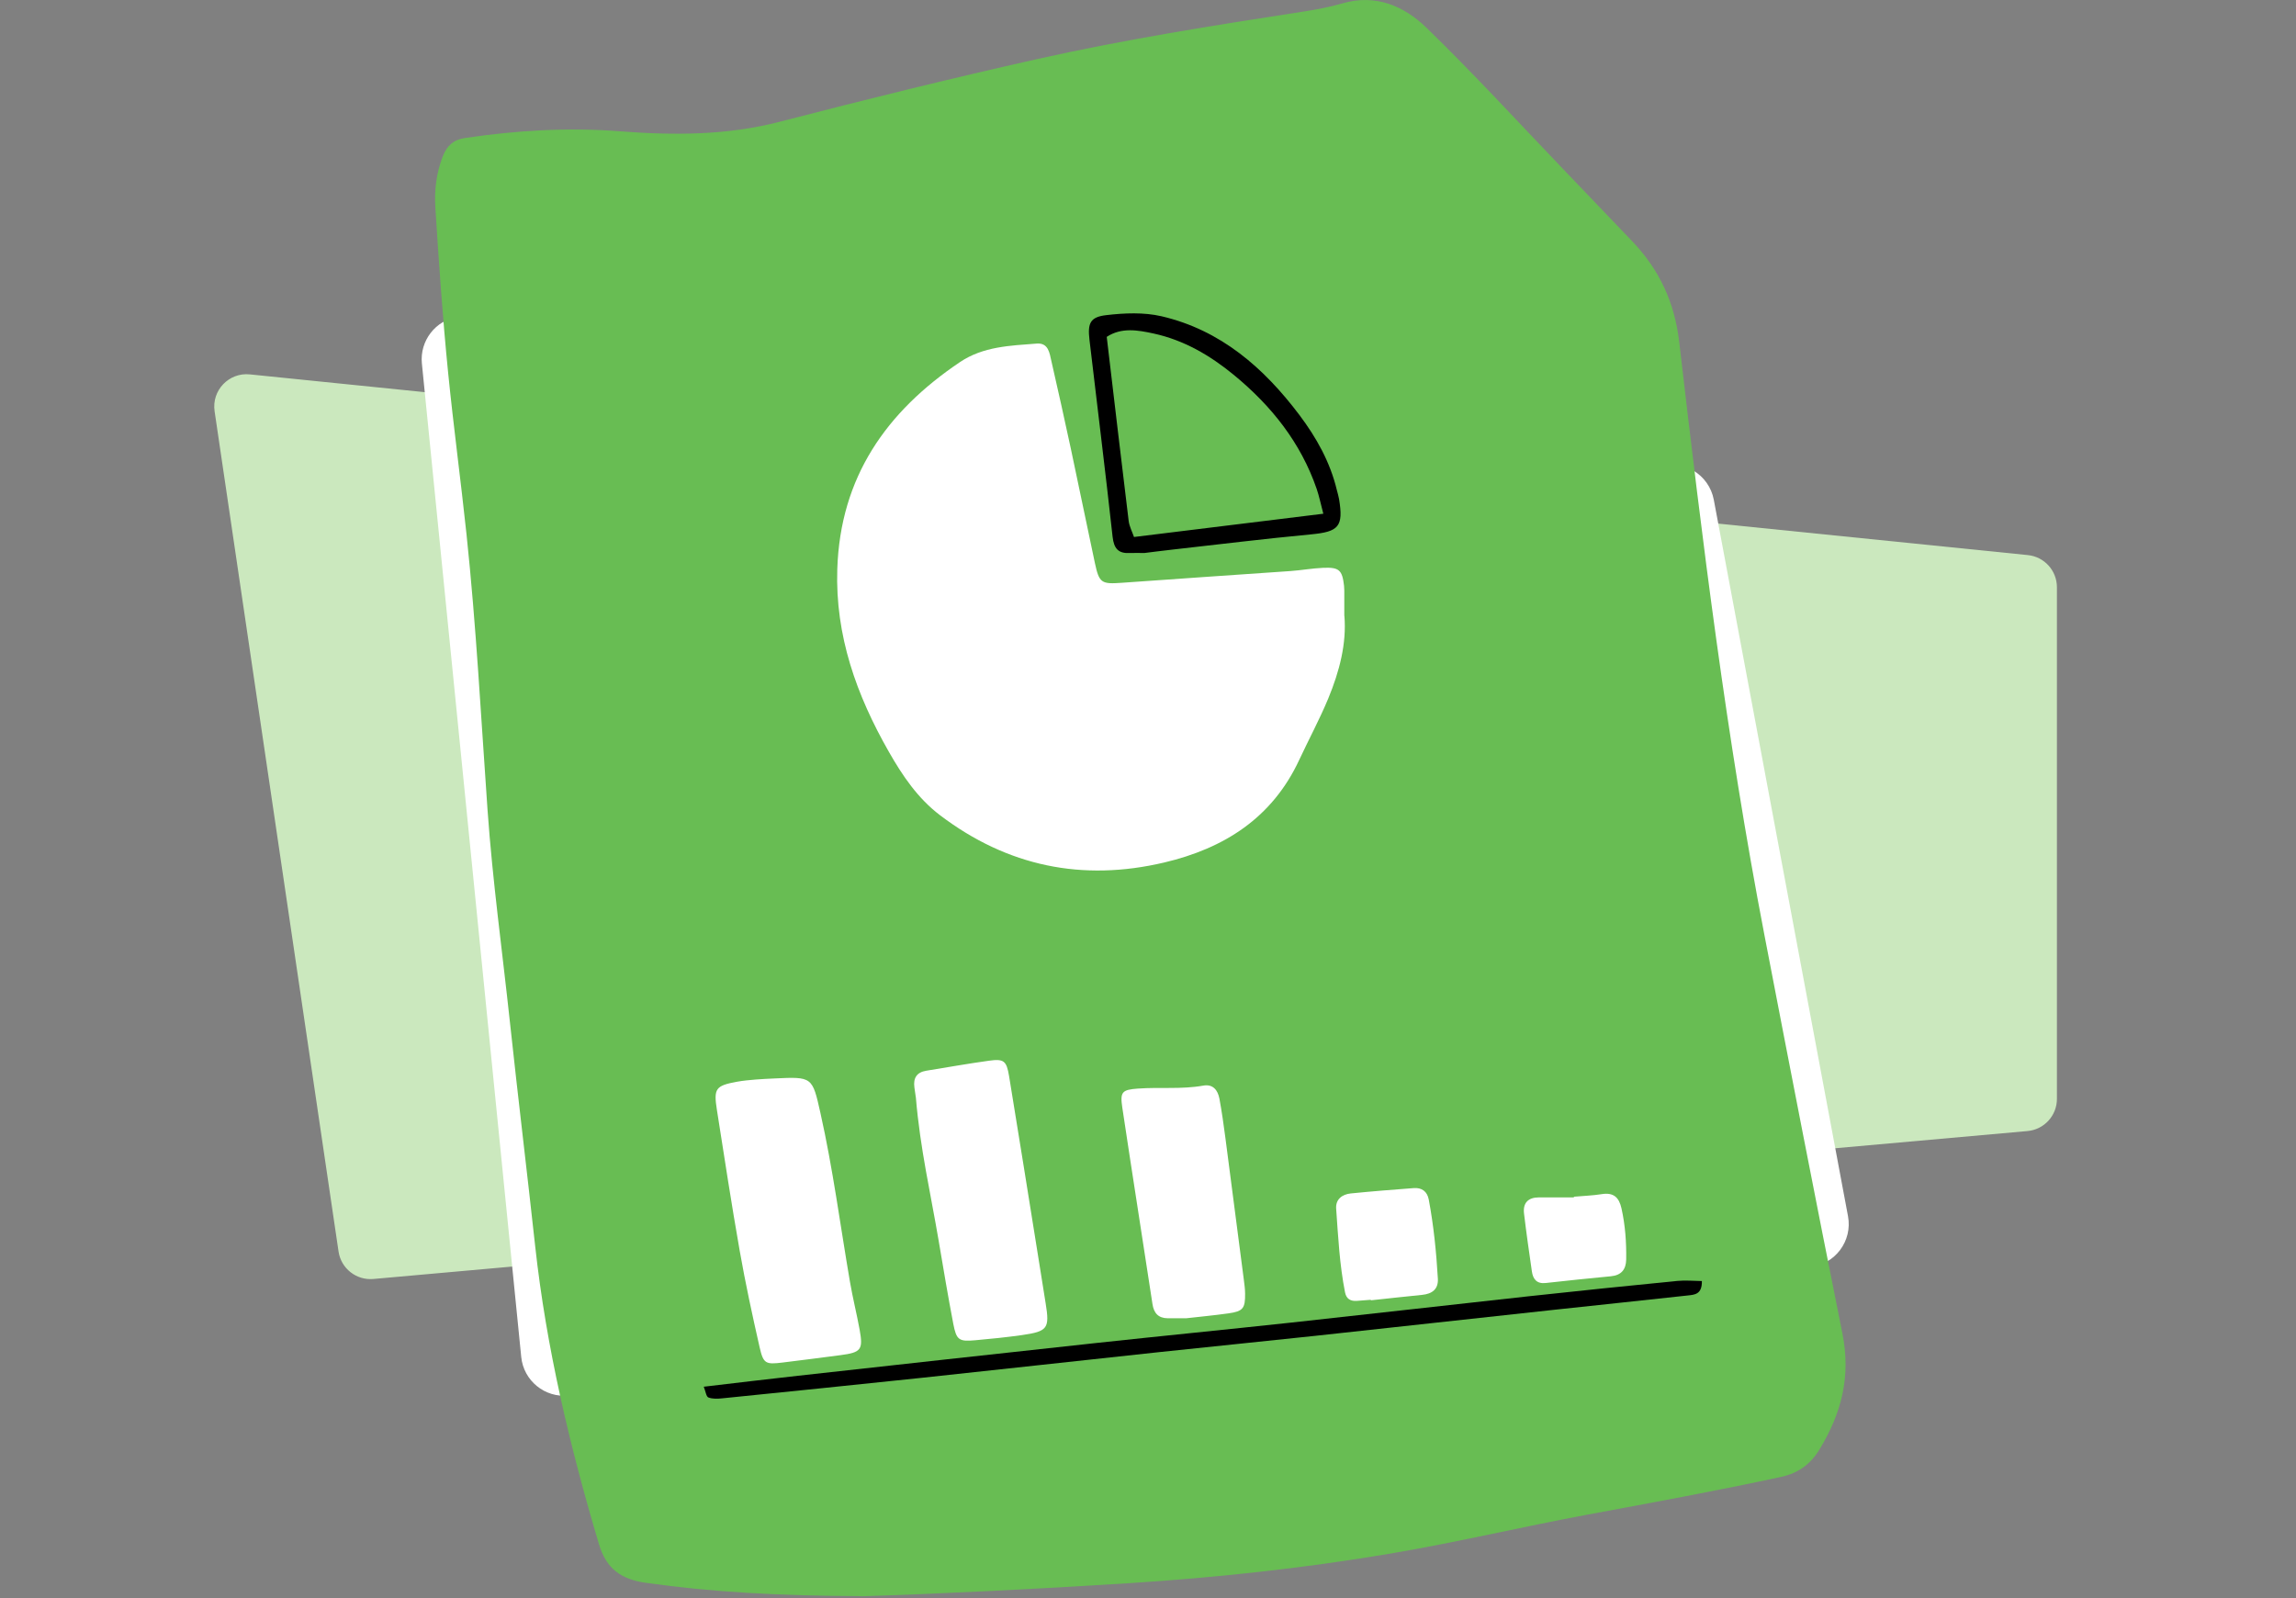
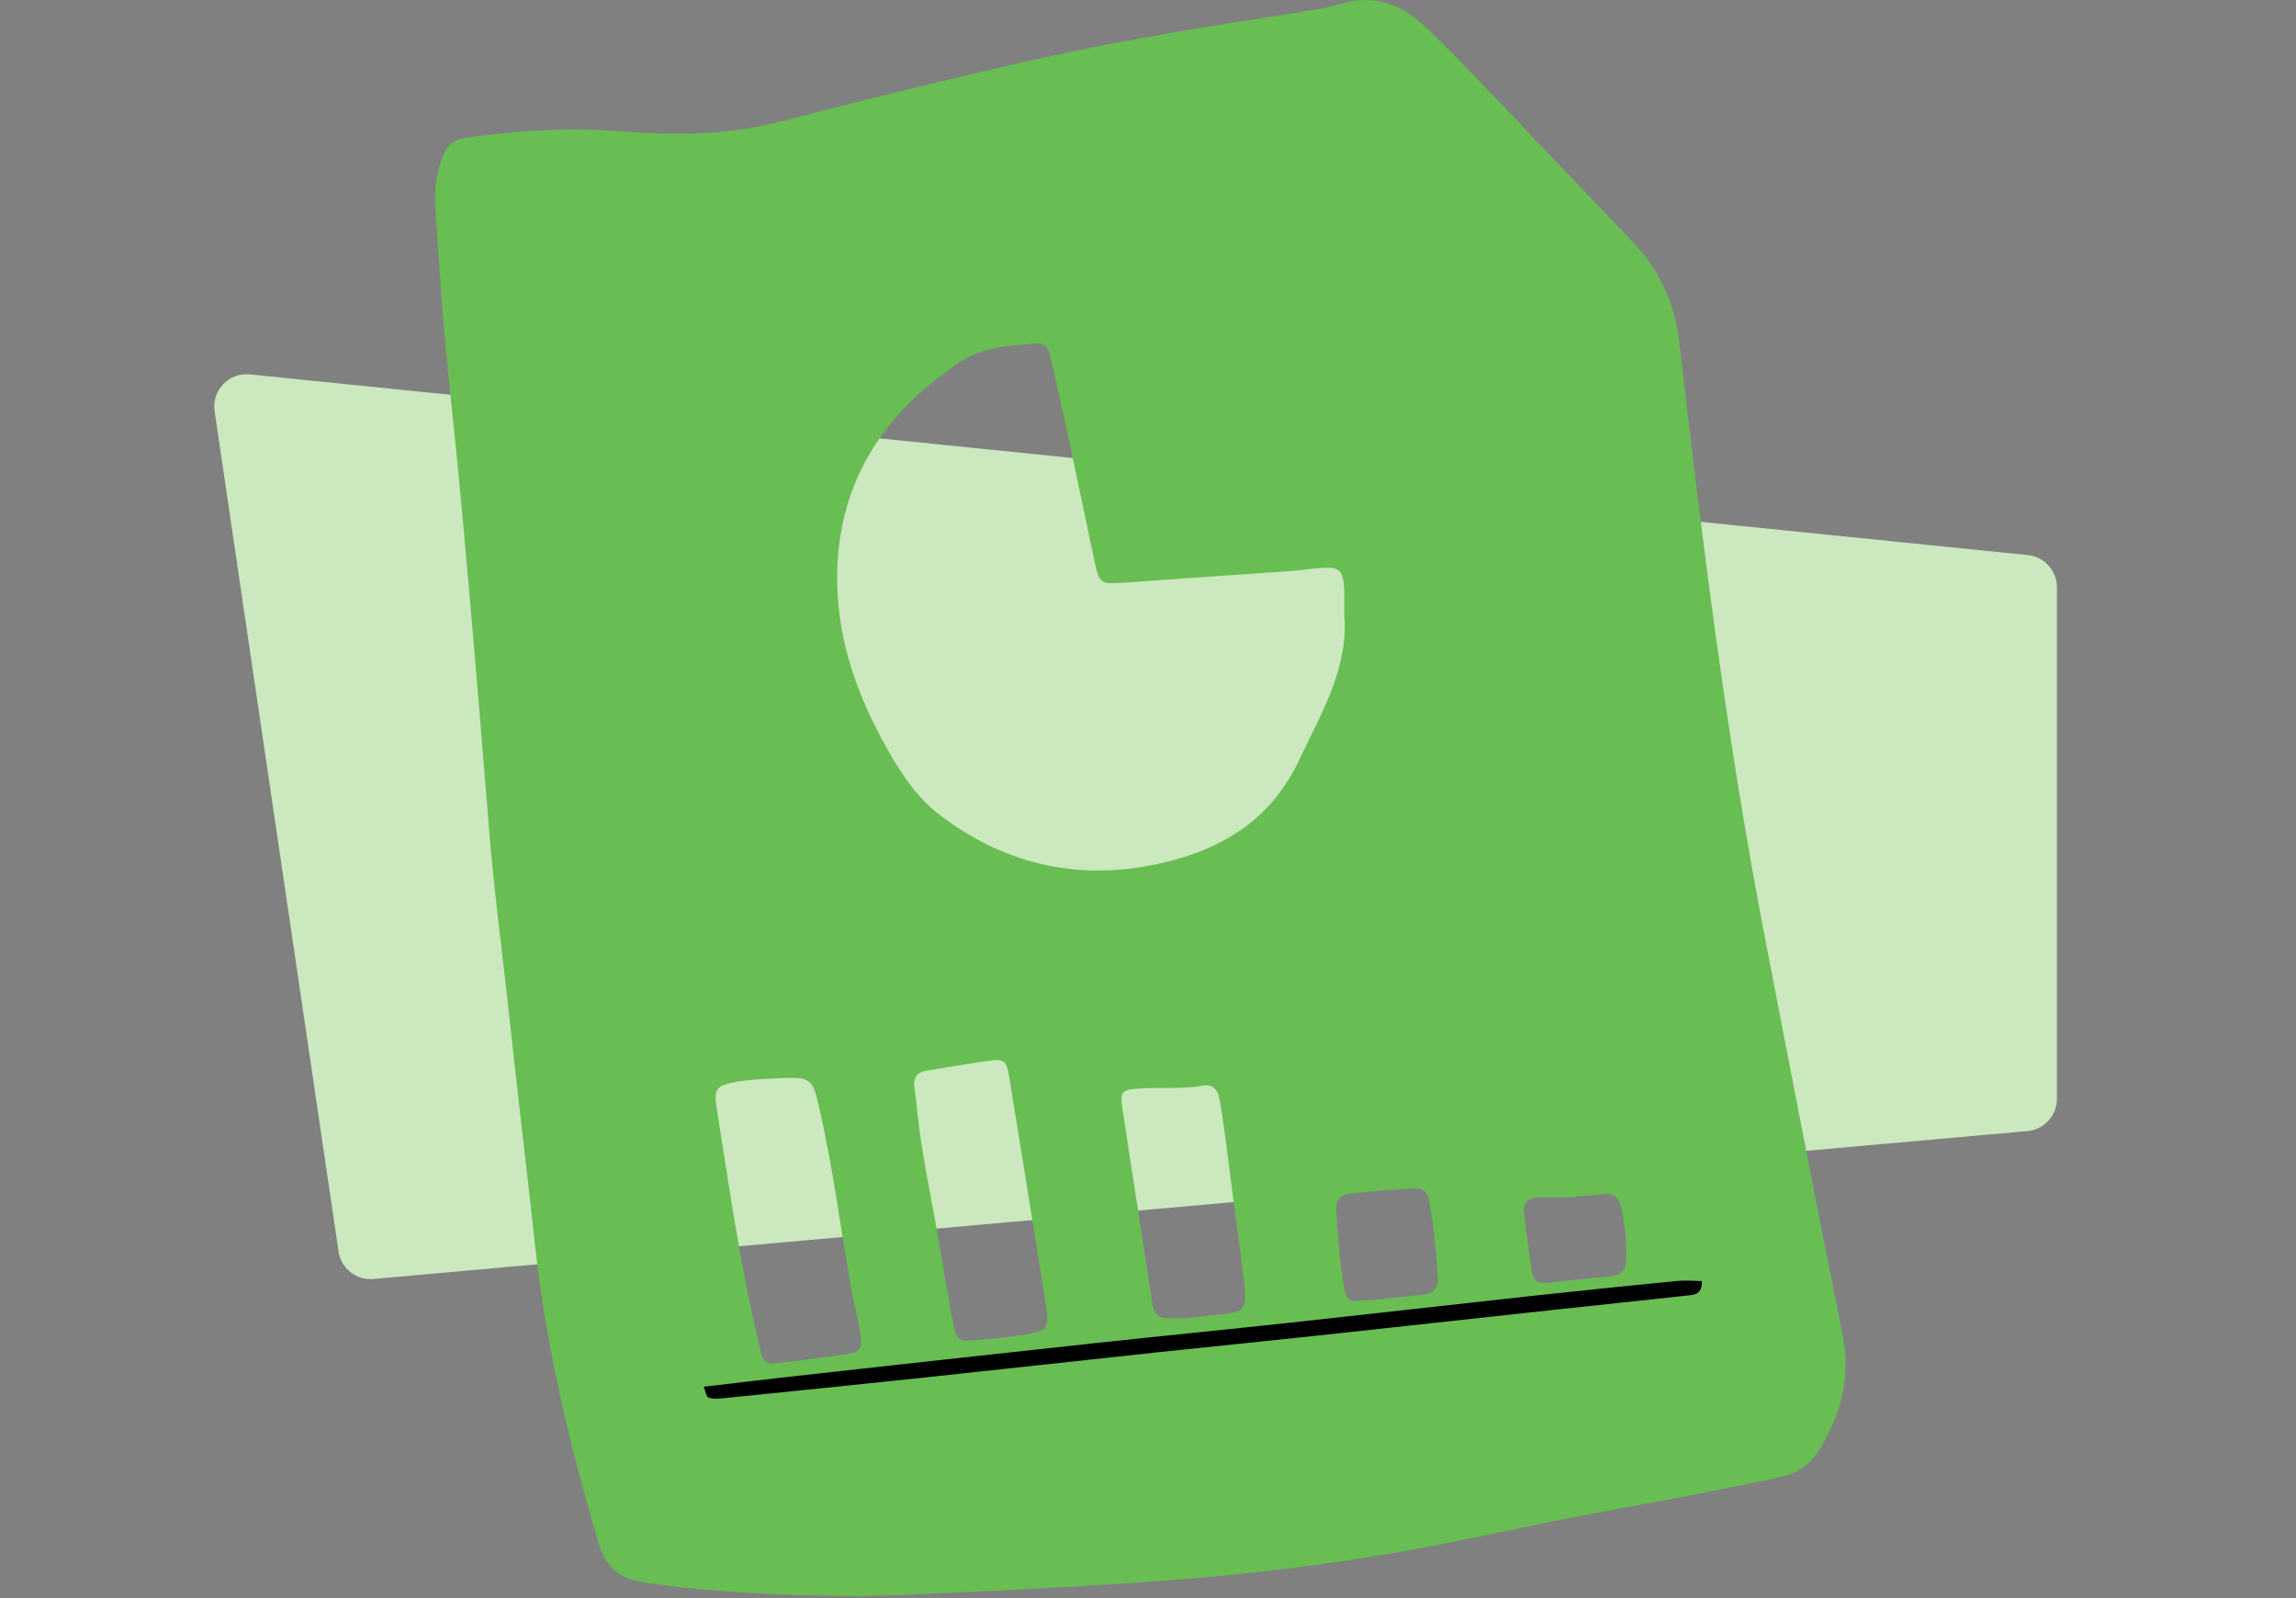
<svg xmlns="http://www.w3.org/2000/svg" width="533" height="371">
  <rect width="100%" height="100%" fill="#808080" stroke="none" />
  <path d="M79.085 290.46L50.312 95.395C49.646 90.882 53.406 86.948 57.945 87.409L470.708 129.36C474.281 129.724 477 132.733 477 136.325V255.098C477 258.722 474.233 261.747 470.624 262.07L86.633 296.411C82.938 296.742 79.626 294.131 79.085 290.46Z" fill="#CBE8BE" stroke="#CBE8BE" />
-   <path d="M121.001 315.015L97.939 84.393C97.412 79.12 101.09 74.351 106.323 73.521L279.495 46.056C281.762 45.696 284.085 46.128 286.072 47.278L393.027 109.2C395.549 110.66 397.309 113.148 397.845 116.013L429.001 282.33C430.078 288.076 426.017 293.516 420.202 294.118L131.982 323.966C126.475 324.537 121.552 320.524 121.001 315.015Z" fill="white" />
-   <path d="M199.97 370.54C180.63 370.45 165.24 369.61 149.91 367.44C144.19 366.63 140.74 364.18 139.05 358.49C132.29 335.81 126.82 312.88 124.24 289.31C122.35 271.98 120.24 254.67 118.38 237.34C116.62 220.91 114.35 204.55 113.18 188.05C111.67 166.69 110.55 145.29 108.29 123.97C106.97 111.51 105.29 99.09 104.04 86.63C102.76 73.81 101.87 60.94 101.06 48.08C100.81 44.12 101.31 40.09 102.79 36.29C103.71 33.91 105.22 32.43 107.91 32.04C119.81 30.28 131.78 29.54 143.77 30.47C156.33 31.44 168.71 31.46 181.07 28.25C200.77 23.14 220.53 18.26 240.39 13.8C260.96 9.18 281.79 5.89 302.62 2.68C305.67 2.21 308.72 1.63 311.68 0.77C319.39 -1.46 325.96 1.42 331.1 6.4C342.05 17.01 352.36 28.29 362.93 39.31C368.21 44.82 373.47 50.35 378.76 55.85C385.14 62.47 388.75 70.11 389.83 79.47C395.16 125.48 400.81 171.42 409.58 216.97C415.52 247.83 421.5 278.69 427.69 309.5C429.73 319.62 427.46 328.1 422.41 336.44C420.33 339.87 417.52 341.98 413.44 342.86C398.52 346.09 383.51 348.83 368.5 351.62C353.14 354.48 337.92 358.1 322.52 360.7C302.46 364.08 282.23 366.25 261.92 367.54C239.99 368.93 218.05 370 199.97 370.57V370.54ZM312.07 142.96C312.07 140.71 312.07 138.89 312.07 137.07C312.07 136.71 312.05 136.34 312.01 135.98C311.59 132.33 310.89 131.65 307.12 131.82C304.59 131.93 302.07 132.39 299.54 132.57C286.5 133.49 273.46 134.34 260.43 135.29C255.72 135.63 255.17 135.37 254.18 130.74C252.28 121.86 250.47 112.96 248.57 104.08C247.12 97.33 245.62 90.59 244.08 83.86C243.64 81.95 243.4 79.54 240.65 79.76C234.51 80.24 228.26 80.42 222.86 84.05C205.74 95.56 195.06 110.78 194.37 132.12C193.87 147.6 198.86 161.42 206.35 174.54C209.5 180.06 213.05 185.34 218.26 189.28C233.88 201.12 251.28 204.7 270.25 200.23C284.13 196.96 295.31 189.92 301.6 176.42C303.82 171.65 306.33 167.01 308.35 162.14C310.95 155.84 312.63 149.4 312.09 142.95L312.07 142.96ZM179.76 250.36C178.31 250.44 176.86 250.48 175.41 250.61C173.97 250.73 172.52 250.86 171.09 251.12C166.13 252.03 165.64 252.68 166.42 257.63C168.14 268.55 169.8 279.49 171.72 290.38C173.04 297.88 174.65 305.33 176.34 312.76C177.22 316.6 177.75 316.78 181.64 316.31C186.14 315.76 190.63 315.18 195.13 314.59C199.9 313.96 200.4 313.34 199.56 308.7C198.88 304.95 197.94 301.26 197.3 297.5C195.06 284.45 193.36 271.32 190.46 258.39C188.57 249.95 188.6 249.94 179.74 250.36H179.76ZM212.61 254.75C213.59 266.57 216.07 277.21 217.89 287.95C218.98 294.4 220.06 300.85 221.29 307.27C222.03 311.11 222.6 311.48 226.43 311.13C230.05 310.81 233.67 310.44 237.26 309.93C243.23 309.07 243.69 308.39 242.74 302.56C242.16 298.97 241.6 295.38 241.02 291.79C238.77 277.79 236.55 263.79 234.25 249.81C233.66 246.24 233.03 245.76 229.58 246.24C224.72 246.91 219.89 247.78 215.04 248.56C212.79 248.92 211.98 250.28 212.27 252.43C212.42 253.51 212.58 254.59 212.6 254.75H212.61ZM275.45 306.02C278.35 305.69 281.77 305.37 285.18 304.89C288.56 304.42 289.08 303.74 289.04 300.29C289.03 299.21 288.88 298.12 288.74 297.04C287.33 286.08 285.91 275.13 284.47 264.18C284.07 261.13 283.64 258.08 283.08 255.05C282.71 253.09 281.6 251.61 279.33 252.02C274.29 252.92 269.2 252.34 264.14 252.71C260.48 252.98 259.99 253.47 260.53 257.09C262.81 272.31 265.22 287.52 267.54 302.74C267.86 304.87 268.93 306.01 271.1 306.03C272.37 306.04 273.64 306.03 275.44 306.03L275.45 306.02ZM318.23 301.74C318.23 301.74 318.23 301.82 318.24 301.86C322.2 301.44 326.16 300.99 330.12 300.6C332.45 300.37 333.93 299.29 333.79 296.83C333.43 290.68 332.82 284.56 331.68 278.49C331.32 276.59 330.09 275.67 328.19 275.81C323.32 276.18 318.44 276.56 313.58 277.05C311.58 277.25 310.02 278.41 310.18 280.58C310.64 287.08 310.97 293.59 312.24 300.01C312.54 301.53 313.51 302.1 314.98 301.99C316.06 301.91 317.15 301.82 318.23 301.74ZM365.37 277.81V277.97C362.65 277.97 359.94 277.97 357.24 277.97C354.76 277.97 353.5 279.25 353.79 281.71C354.32 286.19 354.97 290.66 355.61 295.12C355.87 296.97 356.75 298.08 358.86 297.84C363.88 297.28 368.91 296.76 373.95 296.28C376.37 296.05 377.47 294.72 377.51 292.37C377.57 288.38 377.29 284.44 376.42 280.53C375.85 277.97 374.59 276.78 371.86 277.21C369.73 277.55 367.55 277.62 365.39 277.81H365.37Z" fill="#68BD53" />
+   <path d="M199.97 370.54C180.63 370.45 165.24 369.61 149.91 367.44C144.19 366.63 140.74 364.18 139.05 358.49C132.29 335.81 126.82 312.88 124.24 289.31C122.35 271.98 120.24 254.67 118.38 237.34C116.62 220.91 114.35 204.55 113.18 188.05C106.97 111.51 105.29 99.09 104.04 86.63C102.76 73.81 101.87 60.94 101.06 48.08C100.81 44.12 101.31 40.09 102.79 36.29C103.71 33.91 105.22 32.43 107.91 32.04C119.81 30.28 131.78 29.54 143.77 30.47C156.33 31.44 168.71 31.46 181.07 28.25C200.77 23.14 220.53 18.26 240.39 13.8C260.96 9.18 281.79 5.89 302.62 2.68C305.67 2.21 308.72 1.63 311.68 0.77C319.39 -1.46 325.96 1.42 331.1 6.4C342.05 17.01 352.36 28.29 362.93 39.31C368.21 44.82 373.47 50.35 378.76 55.85C385.14 62.47 388.75 70.11 389.83 79.47C395.16 125.48 400.81 171.42 409.58 216.97C415.52 247.83 421.5 278.69 427.69 309.5C429.73 319.62 427.46 328.1 422.41 336.44C420.33 339.87 417.52 341.98 413.44 342.86C398.52 346.09 383.51 348.83 368.5 351.62C353.14 354.48 337.92 358.1 322.52 360.7C302.46 364.08 282.23 366.25 261.92 367.54C239.99 368.93 218.05 370 199.97 370.57V370.54ZM312.07 142.96C312.07 140.71 312.07 138.89 312.07 137.07C312.07 136.71 312.05 136.34 312.01 135.98C311.59 132.33 310.89 131.65 307.12 131.82C304.59 131.93 302.07 132.39 299.54 132.57C286.5 133.49 273.46 134.34 260.43 135.29C255.72 135.63 255.17 135.37 254.18 130.74C252.28 121.86 250.47 112.96 248.57 104.08C247.12 97.33 245.62 90.59 244.08 83.86C243.64 81.95 243.4 79.54 240.65 79.76C234.51 80.24 228.26 80.42 222.86 84.05C205.74 95.56 195.06 110.78 194.37 132.12C193.87 147.6 198.86 161.42 206.35 174.54C209.5 180.06 213.05 185.34 218.26 189.28C233.88 201.12 251.28 204.7 270.25 200.23C284.13 196.96 295.31 189.92 301.6 176.42C303.82 171.65 306.33 167.01 308.35 162.14C310.95 155.84 312.63 149.4 312.09 142.95L312.07 142.96ZM179.76 250.36C178.31 250.44 176.86 250.48 175.41 250.61C173.97 250.73 172.52 250.86 171.09 251.12C166.13 252.03 165.64 252.68 166.42 257.63C168.14 268.55 169.8 279.49 171.72 290.38C173.04 297.88 174.65 305.33 176.34 312.76C177.22 316.6 177.75 316.78 181.64 316.31C186.14 315.76 190.63 315.18 195.13 314.59C199.9 313.96 200.4 313.34 199.56 308.7C198.88 304.95 197.94 301.26 197.3 297.5C195.06 284.45 193.36 271.32 190.46 258.39C188.57 249.95 188.6 249.94 179.74 250.36H179.76ZM212.61 254.75C213.59 266.57 216.07 277.21 217.89 287.95C218.98 294.4 220.06 300.85 221.29 307.27C222.03 311.11 222.6 311.48 226.43 311.13C230.05 310.81 233.67 310.44 237.26 309.93C243.23 309.07 243.69 308.39 242.74 302.56C242.16 298.97 241.6 295.38 241.02 291.79C238.77 277.79 236.55 263.79 234.25 249.81C233.66 246.24 233.03 245.76 229.58 246.24C224.72 246.91 219.89 247.78 215.04 248.56C212.79 248.92 211.98 250.28 212.27 252.43C212.42 253.51 212.58 254.59 212.6 254.75H212.61ZM275.45 306.02C278.35 305.69 281.77 305.37 285.18 304.89C288.56 304.42 289.08 303.74 289.04 300.29C289.03 299.21 288.88 298.12 288.74 297.04C287.33 286.08 285.91 275.13 284.47 264.18C284.07 261.13 283.64 258.08 283.08 255.05C282.71 253.09 281.6 251.61 279.33 252.02C274.29 252.92 269.2 252.34 264.14 252.71C260.48 252.98 259.99 253.47 260.53 257.09C262.81 272.31 265.22 287.52 267.54 302.74C267.86 304.87 268.93 306.01 271.1 306.03C272.37 306.04 273.64 306.03 275.44 306.03L275.45 306.02ZM318.23 301.74C318.23 301.74 318.23 301.82 318.24 301.86C322.2 301.44 326.16 300.99 330.12 300.6C332.45 300.37 333.93 299.29 333.79 296.83C333.43 290.68 332.82 284.56 331.68 278.49C331.32 276.59 330.09 275.67 328.19 275.81C323.32 276.18 318.44 276.56 313.58 277.05C311.58 277.25 310.02 278.41 310.18 280.58C310.64 287.08 310.97 293.59 312.24 300.01C312.54 301.53 313.51 302.1 314.98 301.99C316.06 301.91 317.15 301.82 318.23 301.74ZM365.37 277.81V277.97C362.65 277.97 359.94 277.97 357.24 277.97C354.76 277.97 353.5 279.25 353.79 281.71C354.32 286.19 354.97 290.66 355.61 295.12C355.87 296.97 356.75 298.08 358.86 297.84C363.88 297.28 368.91 296.76 373.95 296.28C376.37 296.05 377.47 294.72 377.51 292.37C377.57 288.38 377.29 284.44 376.42 280.53C375.85 277.97 374.59 276.78 371.86 277.21C369.73 277.55 367.55 277.62 365.39 277.81H365.37Z" fill="#68BD53" />
  <path d="M395.08 297.37C395.15 300.53 393.33 300.57 391.77 300.74C381.51 301.87 371.25 302.93 360.99 304.04C342.45 306.05 323.92 308.1 305.38 310.1C293.31 311.4 281.24 312.59 269.17 313.88C250.81 315.84 232.46 317.89 214.1 319.84C198.61 321.48 183.12 323.05 167.62 324.62C166.56 324.73 165.38 324.78 164.44 324.41C163.94 324.21 163.82 323.05 163.37 321.92C170.97 321.03 178.13 320.16 185.3 319.37C208.33 316.82 231.36 314.27 254.39 311.78C269.51 310.15 284.65 308.66 299.77 307.03C318.12 305.04 336.46 302.93 354.81 300.93C366.33 299.67 377.86 298.5 389.39 297.36C391.25 297.18 393.15 297.36 395.07 297.39L395.08 297.37Z" fill="black" />
-   <path d="M265.71 128.38C264.49 128.38 263.4 128.33 262.32 128.38C259.63 128.53 258.59 127.38 258.28 124.6C256.61 109.34 254.69 94.1 252.91 78.85C252.46 75.01 253.1 73.59 256.79 73.16C261.02 72.66 265.55 72.47 269.65 73.42C283.37 76.62 293.39 85.38 301.65 96.34C305.59 101.57 308.78 107.26 310.33 113.73C310.5 114.43 310.73 115.13 310.85 115.84C311.91 122.27 310.77 123.44 304.36 124.05C293.57 125.07 282.82 126.39 272.05 127.6C269.89 127.84 267.74 128.12 265.72 128.37L265.71 128.38ZM307.2 119.26C306.58 116.92 306.23 115.17 305.66 113.5C301.95 102.73 295.13 94.19 286.43 87.04C280.91 82.5 274.83 78.95 267.78 77.42C264.13 76.63 260.35 75.95 256.92 78.2C258.63 92.61 260.28 106.77 262.01 120.92C262.17 122.23 262.85 123.48 263.25 124.66C278.1 122.84 292.4 121.08 307.19 119.26H307.2Z" fill="black" />
</svg>